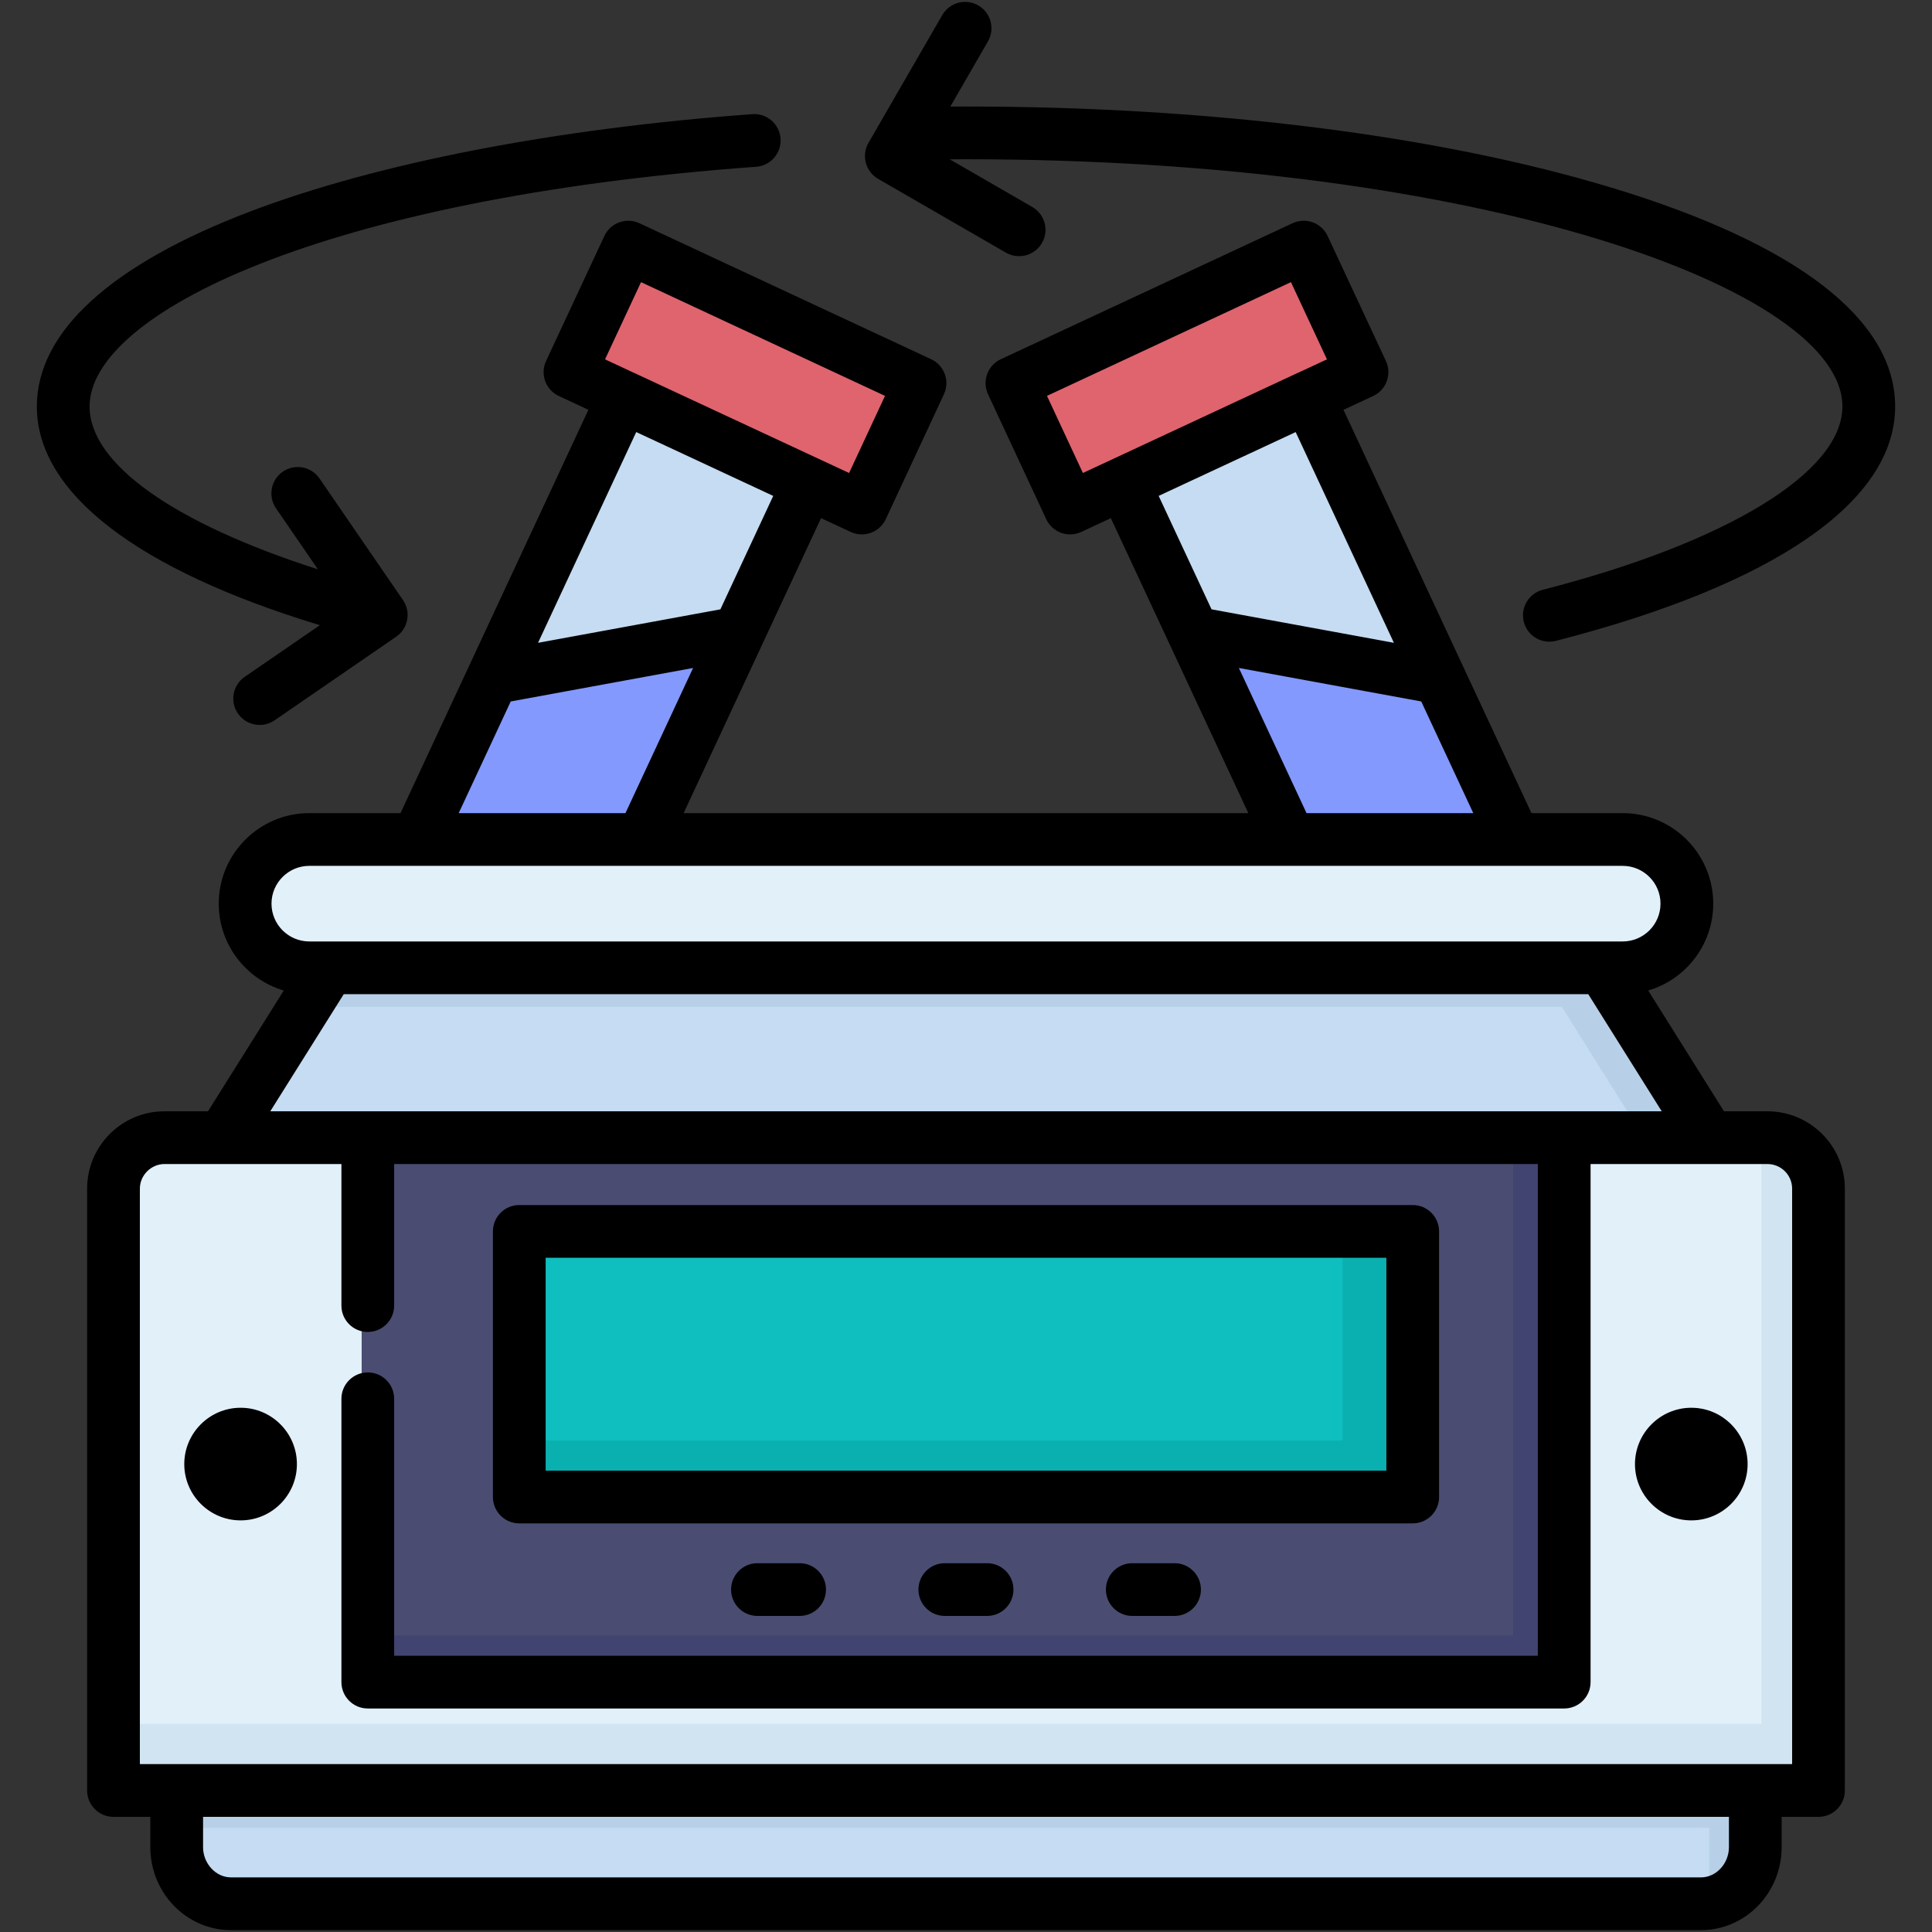
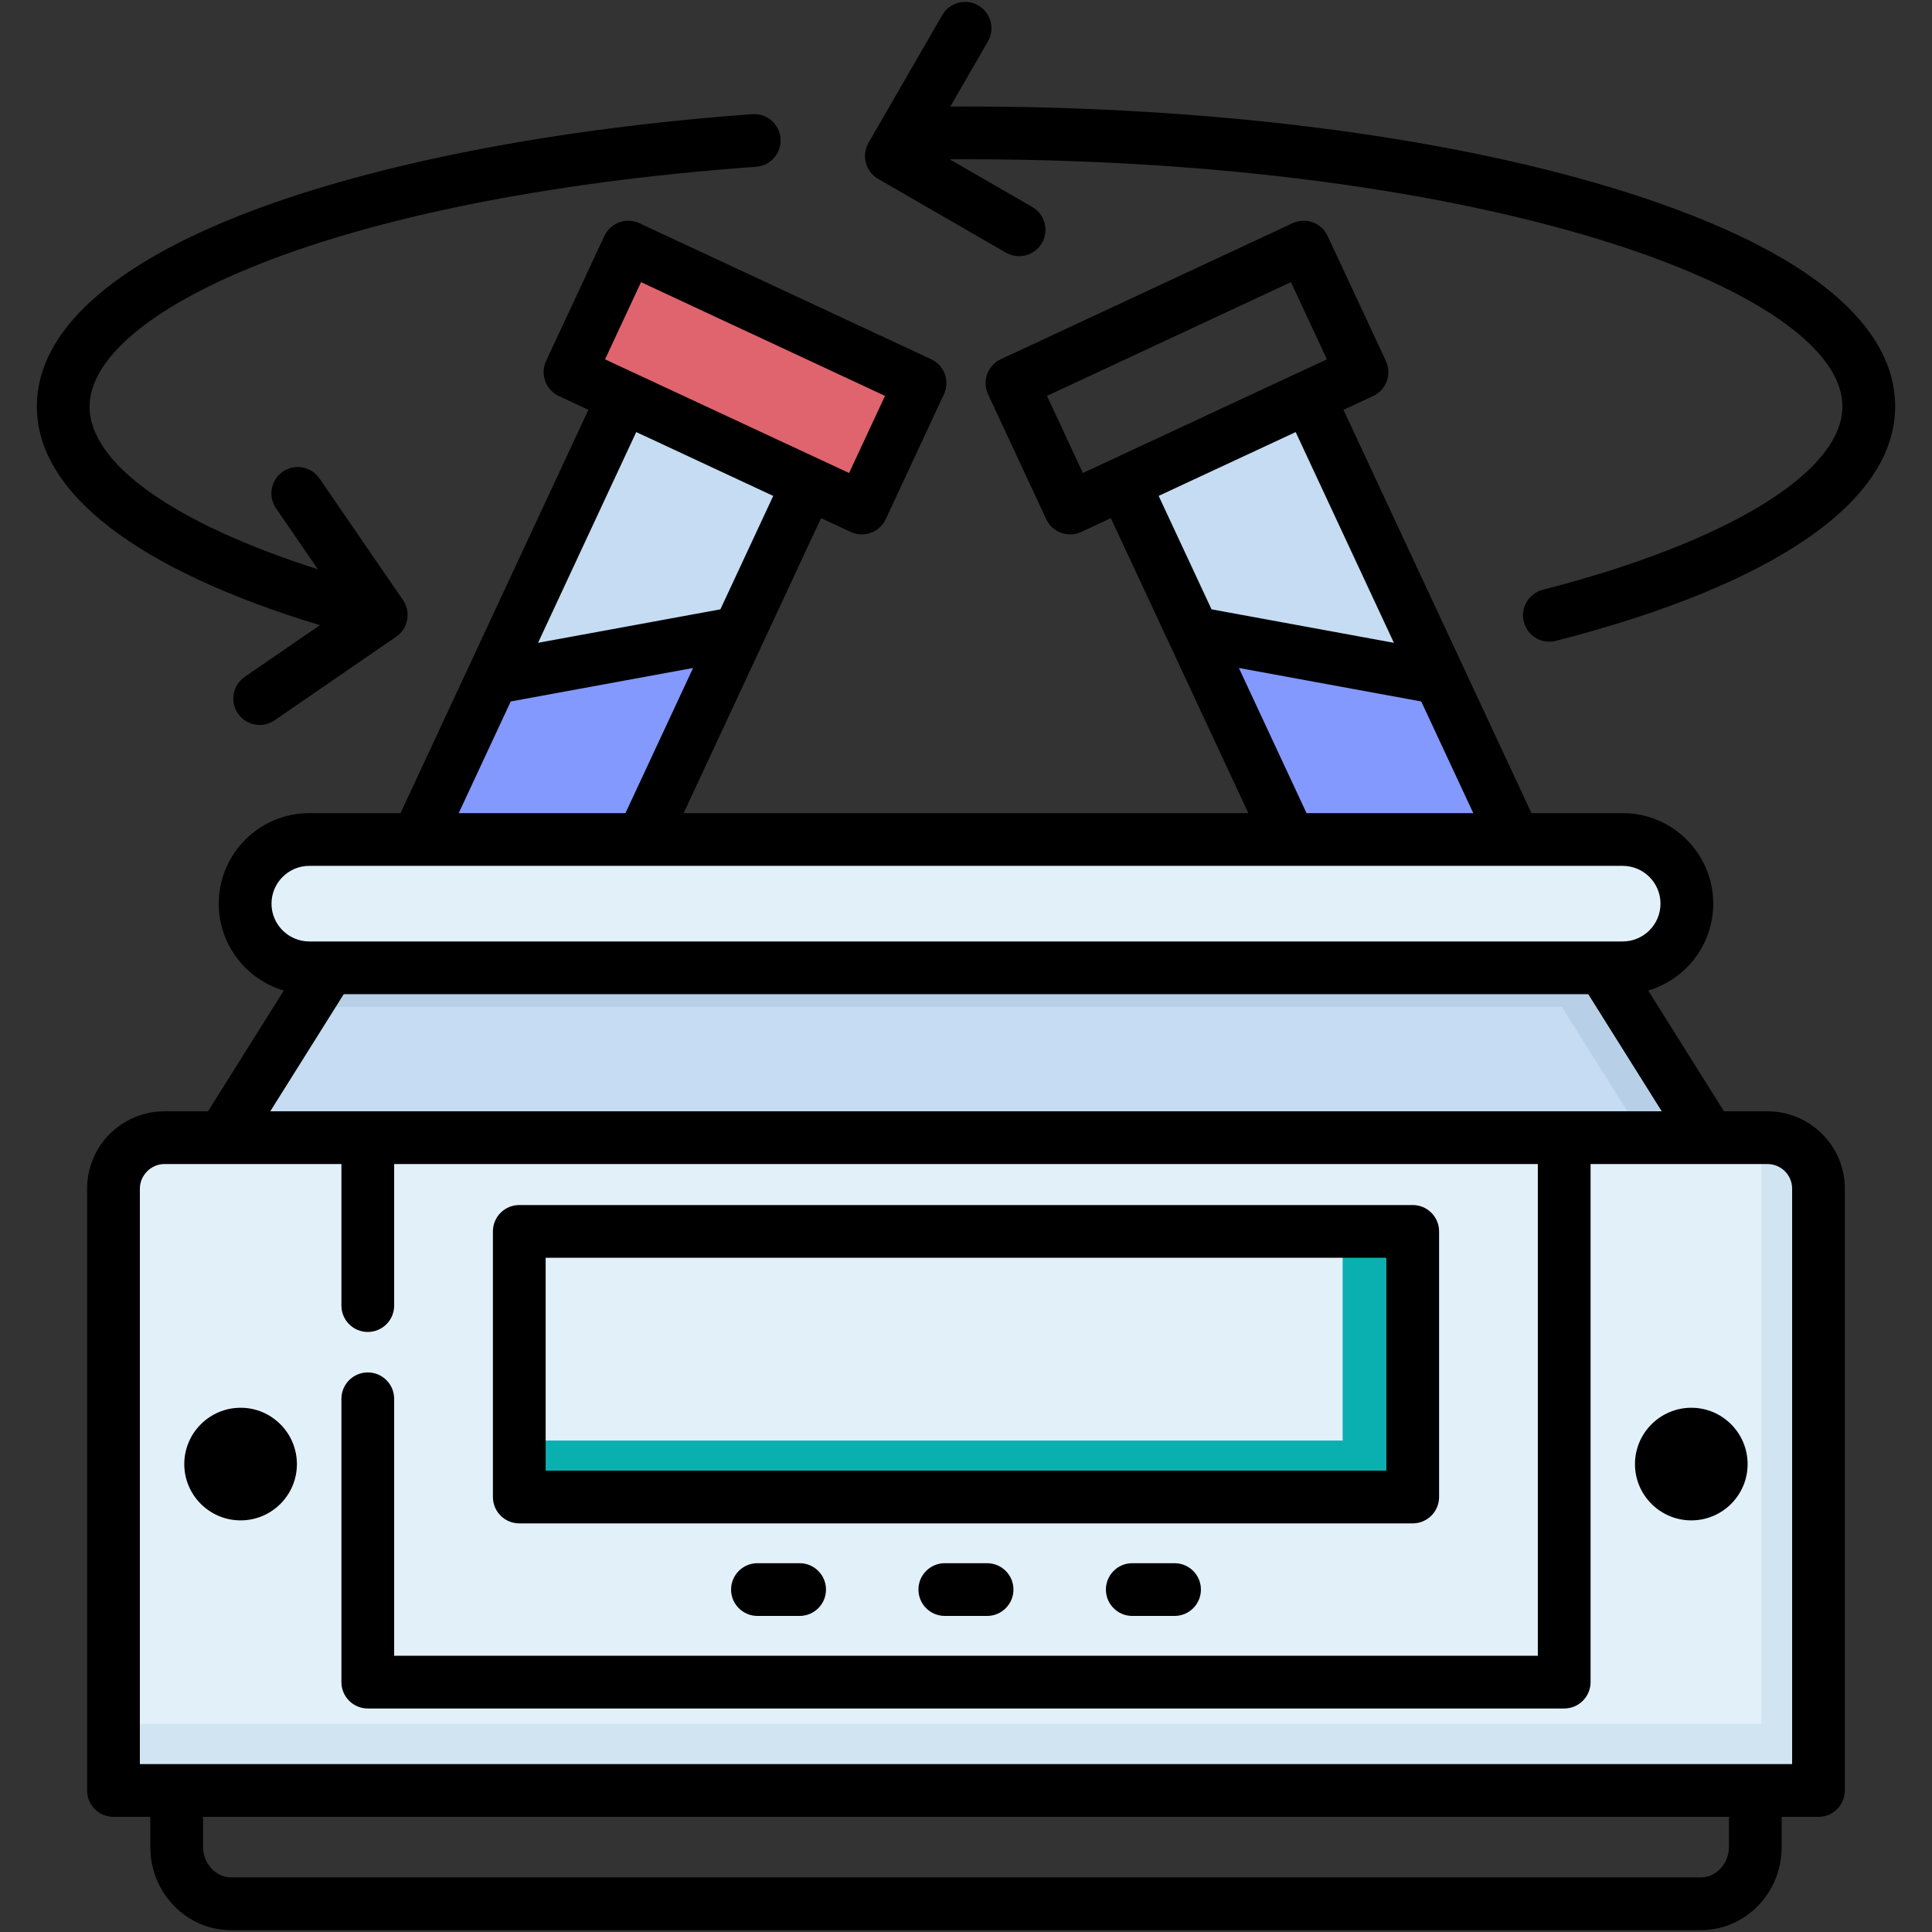
<svg xmlns="http://www.w3.org/2000/svg" id="Layer_1" enable-background="new 0 0 512 512" viewBox="0 0 512 512">
  <rect x="0" y="0" width="512" height="512" fill="#333333" stroke="none" />
  <g>
    <g>
      <path clip-rule="evenodd" d="m163.869 104.121 49.194 22.921-83.675 179.507-49.166-22.893z" fill="#c5dcf2" fill-rule="evenodd" />
    </g>
    <g>
      <path clip-rule="evenodd" d="m149.639 97.503 77.654 36.157 15.48-33.231-77.625-36.186z" fill="#df646e" fill-rule="evenodd" />
    </g>
    <g>
      <path clip-rule="evenodd" d="m129.047 178.878 65.441-12.015-65.1 139.686-49.166-22.893z" fill="#8399fe" fill-rule="evenodd" />
    </g>
    <g>
      <path clip-rule="evenodd" d="m346.103 104.121-49.166 22.921 83.675 179.507 49.165-22.893z" fill="#c5dcf2" fill-rule="evenodd" />
    </g>
    <g>
-       <path clip-rule="evenodd" d="m360.361 97.503-77.654 36.157-15.48-33.231 77.625-36.186z" fill="#df646e" fill-rule="evenodd" />
-     </g>
+       </g>
    <g>
      <path clip-rule="evenodd" d="m380.953 178.878-65.441-12.015 65.1 139.686 49.165-22.893z" fill="#8399fe" fill-rule="evenodd" />
    </g>
    <g>
      <path clip-rule="evenodd" d="m41.737 301.181h426.527c7.442 0 13.548 6.107 13.548 13.548v160.136h-453.624v-160.136c0-7.442 6.107-13.548 13.549-13.548z" fill="#e2f0fa" fill-rule="evenodd" />
    </g>
    <g>
-       <path clip-rule="evenodd" d="m464.997 474.864v15.082c0 8.265-6.505 15.054-14.429 15.054h-391.136c-7.924 0-14.429-6.788-14.429-15.054v-15.082z" fill="#c5dcf2" fill-rule="evenodd" />
-     </g>
+       </g>
    <g>
      <path clip-rule="evenodd" d="m424.437 255.992 28.347 45.189h-197.798-197.77l28.347-45.189z" fill="#c5dcf2" fill-rule="evenodd" />
    </g>
    <g>
      <path clip-rule="evenodd" d="m80.28 255.992h349.44c9.401 0 17.07-7.697 17.07-17.07 0-9.401-7.669-17.07-17.07-17.07h-349.44c-9.402 0-17.071 7.669-17.071 17.07 0 9.372 7.669 17.07 17.071 17.07z" fill="#e2f0fa" fill-rule="evenodd" />
    </g>
    <g>
-       <path clip-rule="evenodd" d="m95.844 301.181h318.311v144.855h-318.311z" fill="#4a4d71" fill-rule="evenodd" />
+       <path clip-rule="evenodd" d="m95.844 301.181h318.311h-318.311z" fill="#4a4d71" fill-rule="evenodd" />
    </g>
    <g>
-       <path clip-rule="evenodd" d="m136.148 326.118h237.704v70.667h-237.704z" fill="#0fbebe" fill-rule="evenodd" />
-     </g>
+       </g>
    <g>
      <path clip-rule="evenodd" d="m424.437 255.992 28.347 45.189h-17.326l-21.558-34.368h-335.126l6.789-10.821z" fill="#b7d0e8" fill-rule="evenodd" />
    </g>
    <g>
      <path clip-rule="evenodd" d="m466.786 301.181h1.477c7.442 0 13.548 6.107 13.548 13.548v160.136h-453.623v-18.036h438.598z" fill="#d0e4f2" fill-rule="evenodd" />
    </g>
    <g>
-       <path clip-rule="evenodd" d="m464.997 474.864v15.082c0 7.782-5.737 14.23-13.009 14.968.625-1.676.966-3.522.966-5.453v-15.054h-407.951v-9.543z" fill="#b7d0e8" fill-rule="evenodd" />
-     </g>
+       </g>
    <g>
-       <path clip-rule="evenodd" d="m400.977 301.181h13.179v144.854h-318.312v-12.639h305.133z" fill="#414470" fill-rule="evenodd" />
-     </g>
+       </g>
    <g>
      <path clip-rule="evenodd" d="m355.816 326.118h18.036v70.667h-237.704v-15.025h219.668z" fill="#0ab0b0" fill-rule="evenodd" />
    </g>
  </g>
  <path d="m468.397 294.505h-11.524l-20.08-32.01c9.947-2.927 17.232-12.134 17.232-23.016 0-13.229-10.762-23.992-23.991-23.992h-24.179l-49.816-106.877 7.857-3.658c1.681-.783 2.981-2.202 3.617-3.944.635-1.742.551-3.665-.233-5.345l-15.447-33.129c-1.631-3.499-5.787-5.012-9.286-3.38l-77.32 36.043c-3.497 1.629-5.012 5.786-3.382 9.283l15.418 33.101c1.185 2.544 3.706 4.039 6.339 4.039.987 0 1.99-.21 2.944-.654l7.84-3.65 36.439 78.171h-149.654l36.421-78.181 7.86 3.66c.954.445 1.957.654 2.944.654 2.633 0 5.154-1.495 6.339-4.039l15.419-33.101c1.63-3.497.115-7.654-3.382-9.283l-77.32-36.043c-3.498-1.633-7.656-.116-9.286 3.38l-15.446 33.129c-.784 1.68-.868 3.603-.233 5.345s1.936 3.161 3.617 3.944l7.834 3.647-49.795 106.888h-24.177c-13.229 0-23.991 10.763-23.991 23.992 0 10.882 7.285 20.089 17.232 23.016l-20.08 32.01h-11.553c-11.294 0-20.482 9.189-20.482 20.484v159.507c0 3.86 3.129 6.989 6.988 6.989h9.759v8.034c0 12.121 9.583 21.983 21.361 21.983h389.6c11.778 0 21.36-9.862 21.36-21.983v-8.034h9.76c3.859 0 6.988-3.129 6.988-6.989v-159.508c.001-11.294-9.201-20.483-20.511-20.483zm-181.416-169.158-9.518-20.435 64.655-30.14 9.54 20.459-7.523 3.503c-.115.046-.231.088-.344.14l-34.598 16.129zm20.077 6.073 7.374-3.438 28.938-13.474 26.029 55.843-48.329-8.873zm21.255 45.599 48.329 8.873 13.794 29.595h-44.192zm-158.432-102.247 64.655 30.14-9.519 20.435-45.426-21.152-11.413-5.32c-.036-.017-.074-.029-.11-.045l-7.728-3.598zm-1.273 39.727 6.781 3.157 29.526 13.765-14.004 30.062-48.324 8.872zm-33.26 71.395 48.324-8.872-17.919 38.465h-44.191zm-63.397 53.585c0-5.522 4.492-10.016 10.015-10.016h348.068c5.522 0 10.015 4.493 10.015 10.016s-4.492 10.015-10.015 10.015h-348.068c-5.523 0-10.015-4.493-10.015-10.015zm19.143 23.991h329.812l19.468 31.034h-368.748zm367.09 226.047c0 4.34-3.381 8.006-7.383 8.006h-389.601c-4.003 0-7.384-3.666-7.384-8.006v-8.034h404.368zm16.748-22.01h-437.864v-152.519c0-3.527 2.98-6.507 6.506-6.507h46.906v37.514c0 3.86 3.129 6.989 6.988 6.989 3.86 0 6.988-3.129 6.988-6.989v-37.514h303.085v130.31h-303.084v-68.097c0-3.86-3.128-6.988-6.988-6.988-3.859 0-6.988 3.129-6.988 6.988v75.085c0 3.86 3.129 6.988 6.988 6.988h317.061c3.859 0 6.988-3.128 6.988-6.988v-137.298h46.878c3.603 0 6.535 2.919 6.535 6.507v152.519zm-337.318-63.797h236.771c3.859 0 6.988-3.129 6.988-6.988v-70.388c0-3.86-3.129-6.988-6.988-6.988h-236.771c-3.859 0-6.988 3.129-6.988 6.988v70.388c0 3.859 3.129 6.988 6.988 6.988zm6.989-70.388h222.794v56.412h-222.794zm74.293 87.929c0 3.86-3.129 6.988-6.988 6.988h-11.176c-3.859 0-6.988-3.129-6.988-6.988s3.129-6.988 6.988-6.988h11.176c3.86 0 6.988 3.128 6.988 6.988zm99.36 0c0 3.86-3.129 6.988-6.988 6.988h-11.204c-3.859 0-6.988-3.129-6.988-6.988s3.129-6.988 6.988-6.988h11.204c3.859 0 6.988 3.128 6.988 6.988zm-49.68 0c0 3.86-3.129 6.988-6.988 6.988h-11.204c-3.859 0-6.988-3.129-6.988-6.988s3.129-6.988 6.988-6.988h11.204c3.859 0 6.988 3.128 6.988 6.988zm194.56-33.243c0 8.221-6.689 14.91-14.911 14.91-8.237 0-14.938-6.689-14.938-14.91 0-8.237 6.701-14.938 14.938-14.938 8.221 0 14.911 6.701 14.911 14.938zm-384.452 0c0 8.221-6.689 14.91-14.91 14.91-8.237 0-14.938-6.689-14.938-14.91 0-8.237 6.701-14.938 14.938-14.938 8.221 0 14.91 6.701 14.91 14.938zm6.087-222.33c-48.469-14.693-75.006-35.11-75.006-57.952 0-19.765 19.6-37.655 56.681-51.735 33.755-12.818 80.963-21.958 132.931-25.737 3.874-.273 7.196 2.614 7.477 6.463.28 3.849-2.614 7.197-6.463 7.477-114.738 8.343-176.649 38.96-176.649 63.532 0 15.168 22.348 30.93 60.506 43.149l-11.099-16.165c-2.185-3.181-1.375-7.531 1.806-9.716 3.182-2.182 7.532-1.376 9.717 1.806l22.124 32.223c2.183 3.18 1.376 7.528-1.802 9.714l-32.224 22.152c-1.209.831-2.589 1.23-3.953 1.23-2.223 0-4.41-1.059-5.764-3.029-2.187-3.18-1.381-7.531 1.799-9.717zm417.463-57.952c0 25.161-31.926 47.218-89.898 62.105-.583.15-1.167.221-1.743.221-3.114.001-5.953-2.095-6.763-5.251-.96-3.738 1.292-7.546 5.03-8.506 48.974-12.578 79.397-31.188 79.397-48.569 0-30.991-95.391-65.523-232.272-65.523-1.393 0-2.828.005-4.302.014l21.886 12.635c3.342 1.929 4.487 6.203 2.558 9.546-1.294 2.242-3.644 3.495-6.059 3.495-1.185 0-2.386-.302-3.487-.938l-33.865-19.55c-3.342-1.929-4.487-6.203-2.558-9.545l19.549-33.865c1.93-3.343 6.203-4.489 9.545-2.558 3.343 1.929 4.488 6.203 2.559 9.545l-9.961 17.257c1.415-.008 2.794-.013 4.136-.013 64.574 0 125.38 7.651 171.213 21.544 49.088 14.88 75.035 34.921 75.035 57.956z" />
</svg>